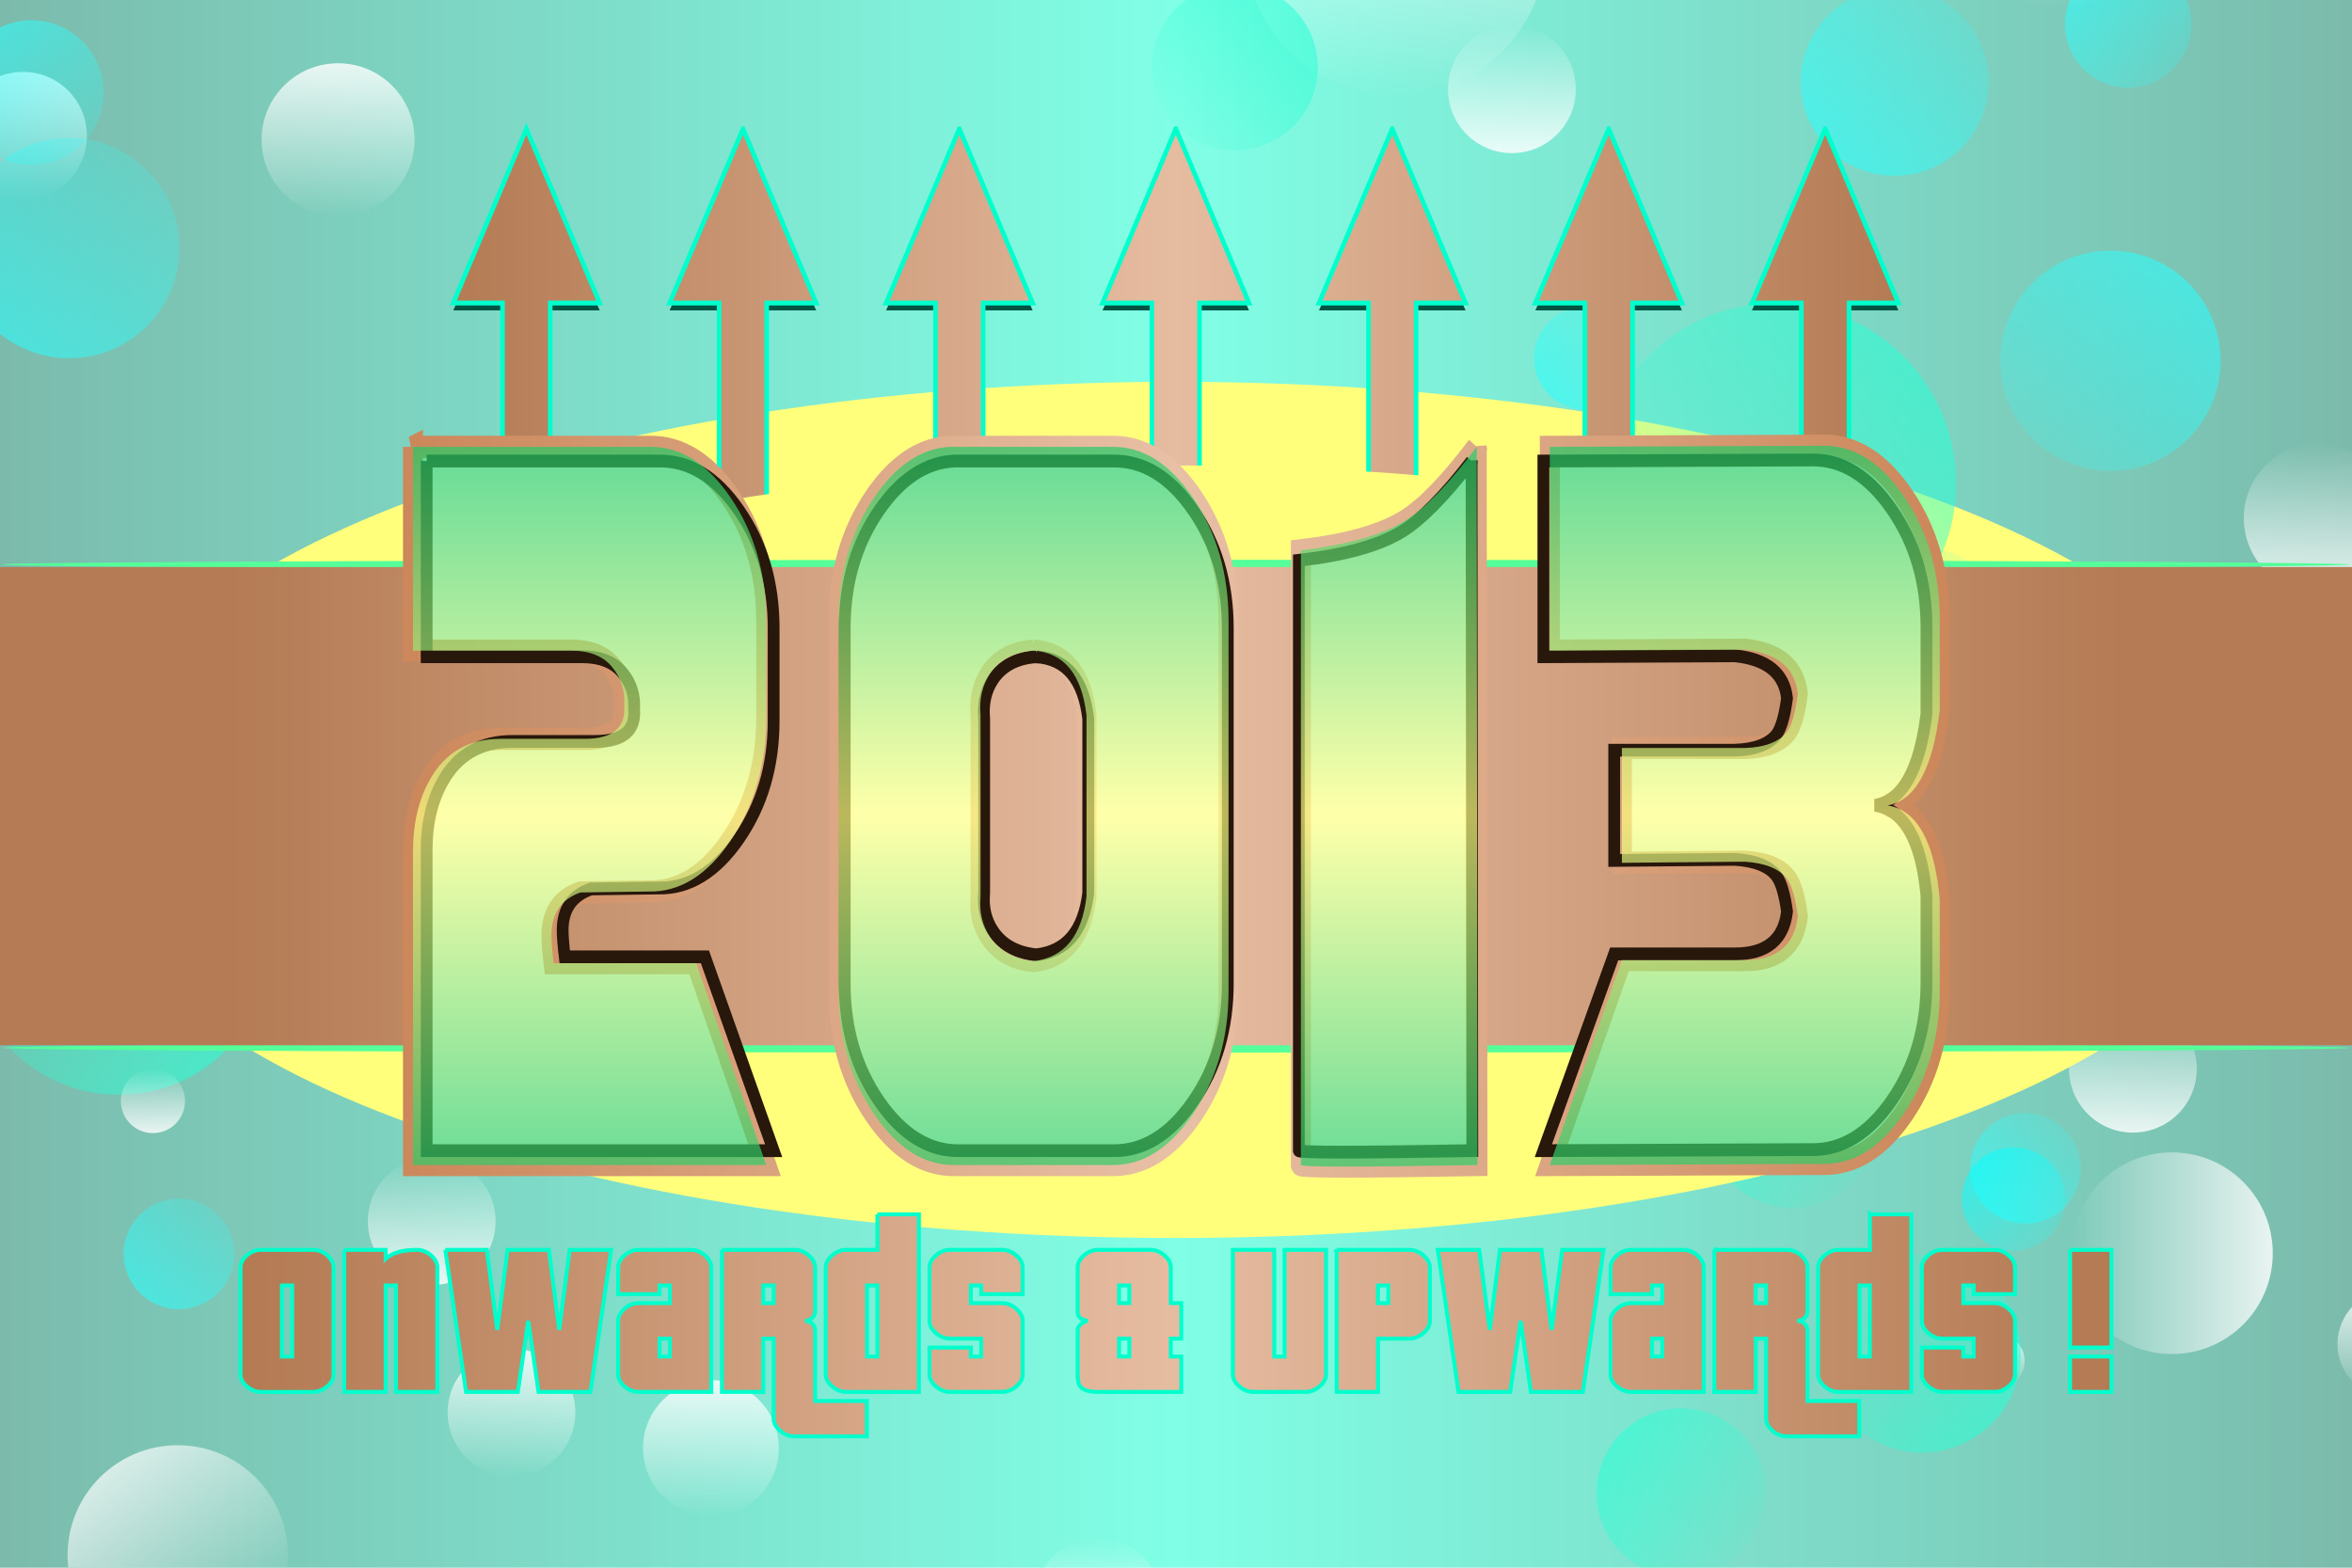
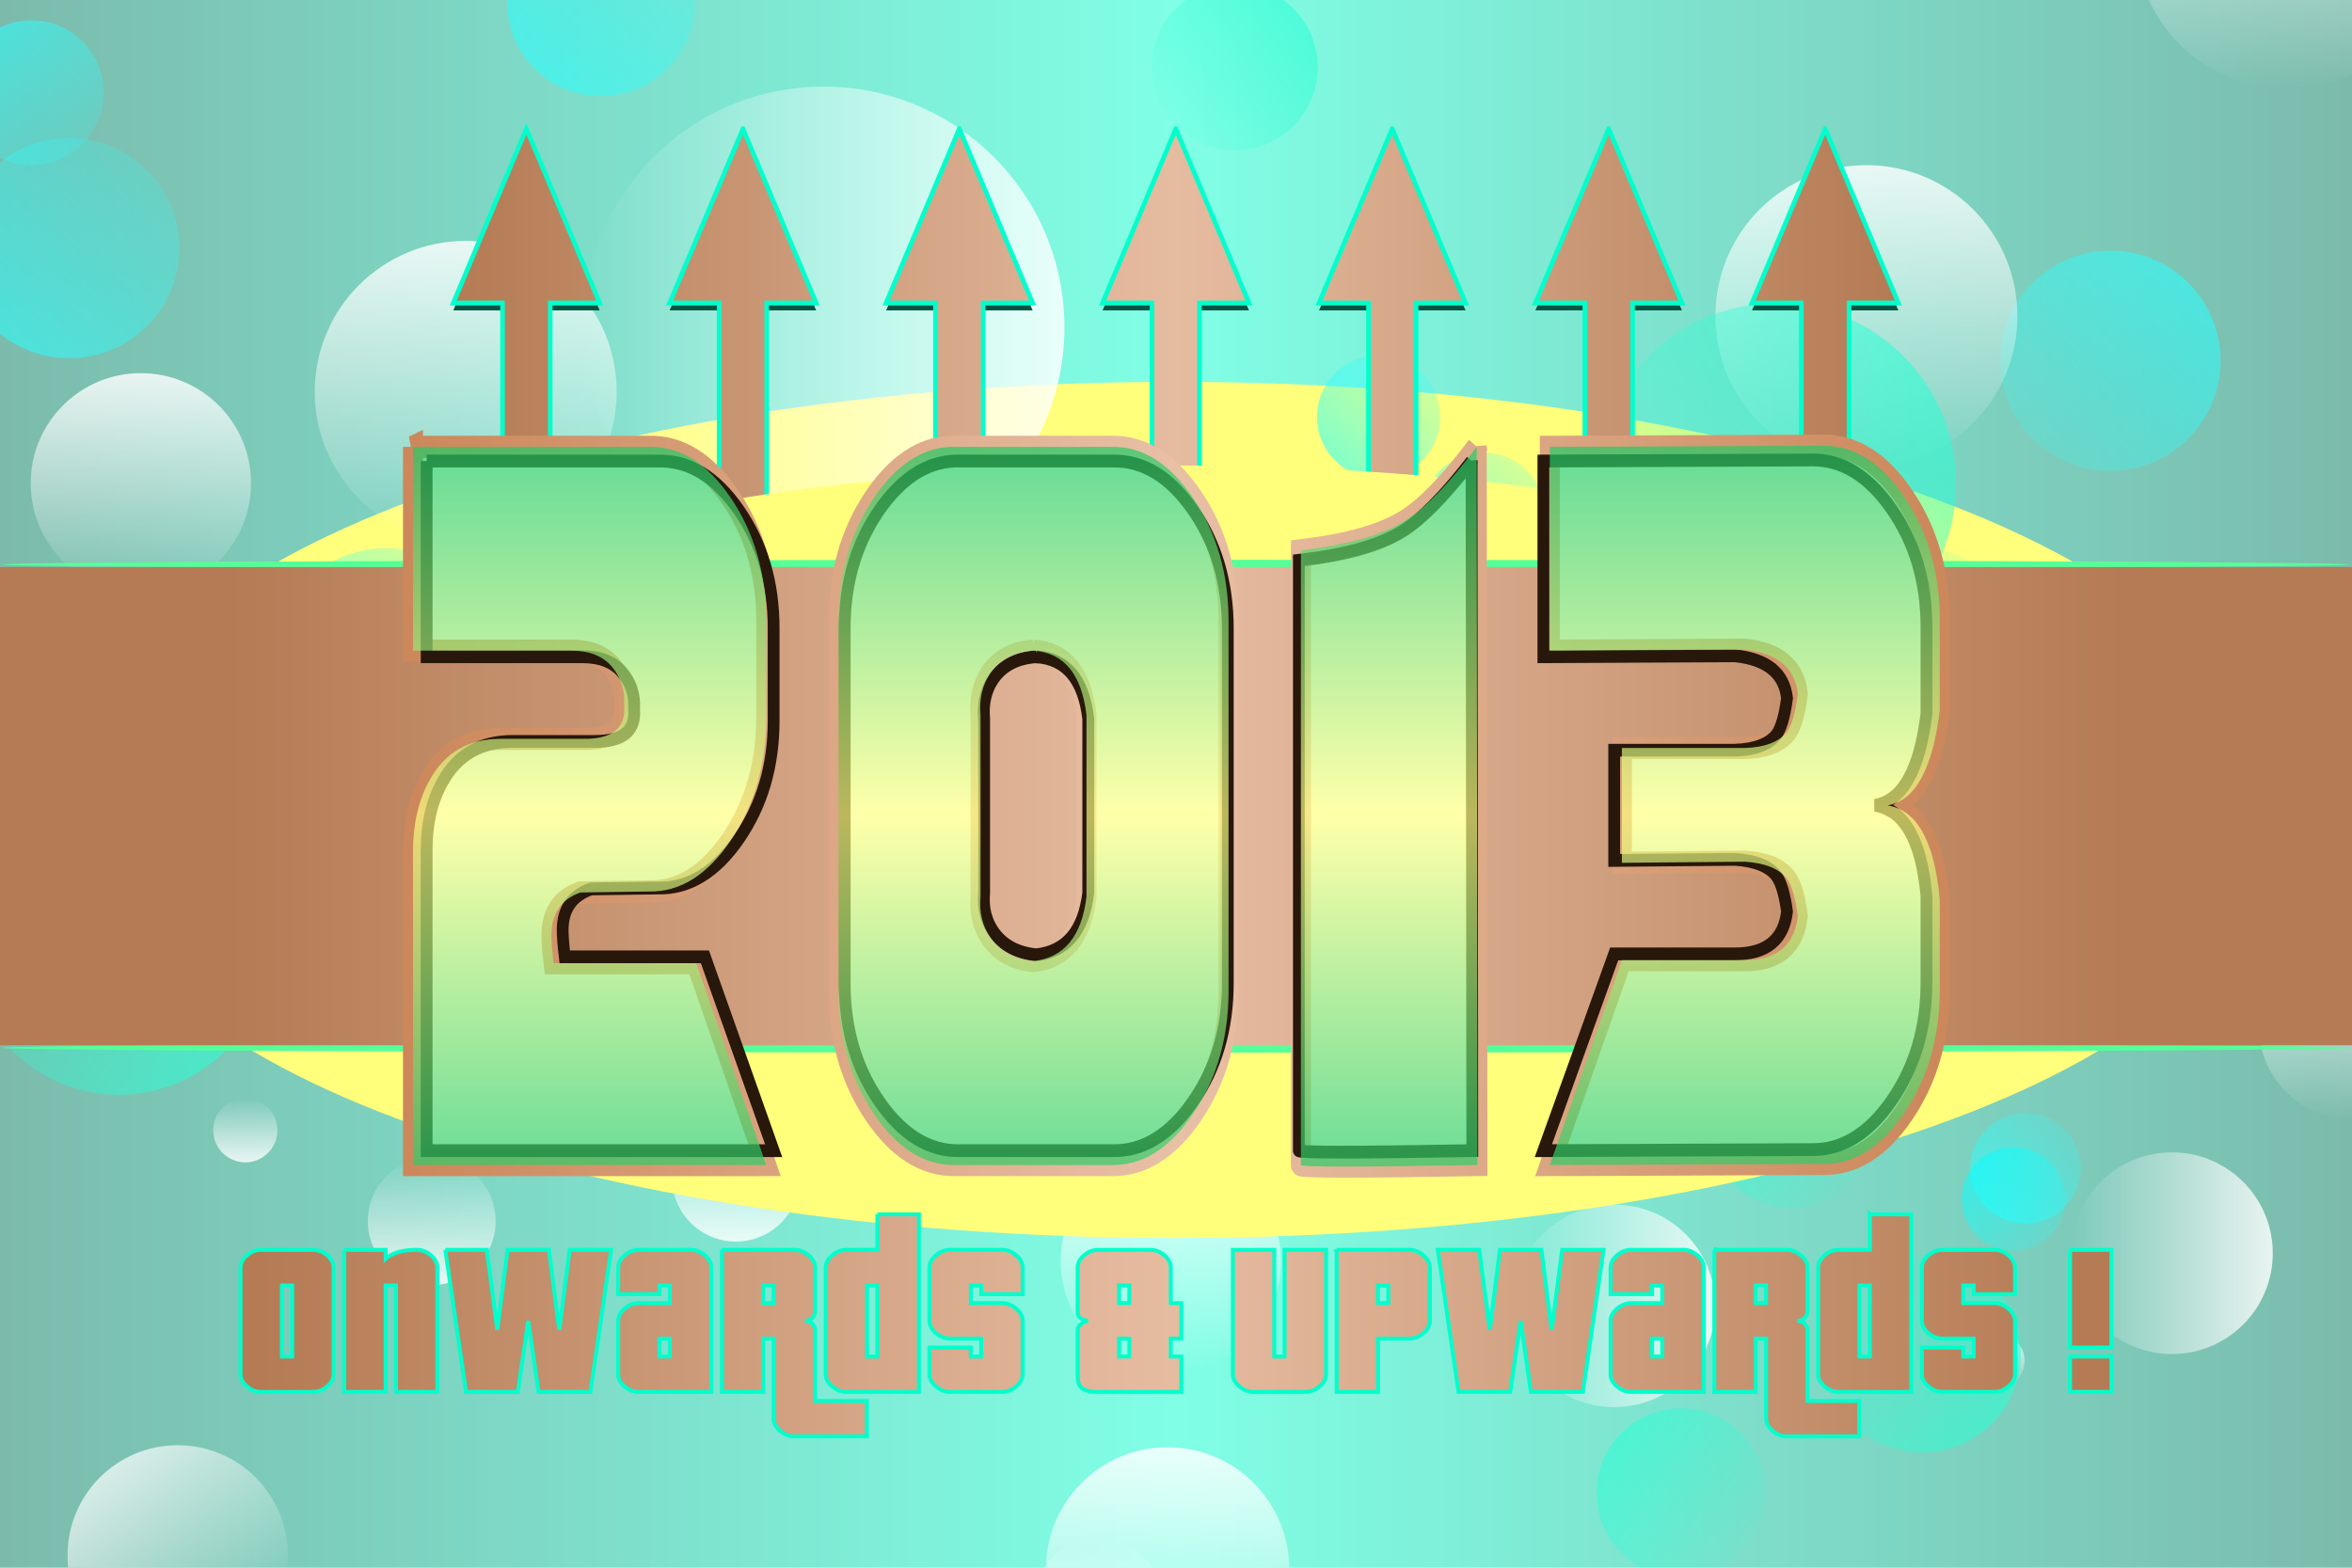
<svg xmlns="http://www.w3.org/2000/svg" xmlns:xlink="http://www.w3.org/1999/xlink" viewBox="0 0 600 400">
  <defs>
    <linearGradient id="c">
      <stop offset="0" stop-color="#fff" />
      <stop offset="1" stop-color="#fff" stop-opacity="0" />
    </linearGradient>
    <linearGradient id="H" y2="922.78" xlink:href="#f" gradientUnits="userSpaceOnUse" x2="547.11" gradientTransform="matrix(1.017 0 0 1.134 -38.449 431.37)" y1="922.78" x1="88.988" />
    <linearGradient id="e">
      <stop offset="0" stop-color="#2affd5" />
      <stop offset="1" stop-color="#2affd5" stop-opacity="0" />
    </linearGradient>
    <linearGradient id="b">
      <stop offset="0" stop-color="#7bafa2" />
      <stop offset=".5" stop-color="#80ffe6" />
      <stop offset="1" stop-color="#7bafa2" />
    </linearGradient>
    <linearGradient id="f">
      <stop offset="0" stop-color="#b47b54" />
      <stop offset=".5" stop-color="#e6bca1" />
      <stop offset="1" stop-color="#b47b54" />
    </linearGradient>
    <linearGradient id="g">
      <stop offset="0" stop-color="#a40" />
      <stop offset=".5" stop-color="#e8c0a6" />
      <stop offset="1" stop-color="#a40" />
    </linearGradient>
    <linearGradient id="F" y2="290.91" gradientUnits="userSpaceOnUse" x2="309.05" y1="127.33" x1="309.05">
      <stop offset="0" stop-color="#21cb67" />
      <stop offset=".5" stop-color="#ffff82" />
      <stop offset="1" stop-color="#21cb67" />
    </linearGradient>
    <linearGradient id="D" y2="207.08" xlink:href="#g" gradientUnits="userSpaceOnUse" x2="727.23" y1="207.08" x1="-116.14" />
    <linearGradient id="C" y2="852.36" xlink:href="#f" gradientUnits="userSpaceOnUse" x2="541.68" gradientTransform="translate(.808)" y1="852.36" x1="58.325" />
    <linearGradient id="a" y2="852.36" xlink:href="#b" gradientUnits="userSpaceOnUse" x2="628.11" gradientTransform="matrix(.521 0 0 .716 139.52 -417.56)" y1="852.36" x1="-28.108" />
    <linearGradient id="A" y2="718.33" xlink:href="#f" gradientUnits="userSpaceOnUse" x2="110.6" gradientTransform="translate(0 1.763)" y1="718.33" x1="488.82" />
    <linearGradient id="u" y2="25.986" gradientUnits="userSpaceOnUse" x2="-174.41" y1="66.091" x1="-121.24">
      <stop offset="0" stop-color="#fff" />
      <stop offset="1" stop-color="#fff" stop-opacity="0" />
    </linearGradient>
    <linearGradient id="t" y2="102.41" gradientUnits="userSpaceOnUse" x2="-100.24" y1="4.956" x1="-194.98">
      <stop offset="0" stop-color="#0ff" />
      <stop offset="1" stop-color="#2affff" stop-opacity="0" />
    </linearGradient>
    <linearGradient id="s" y2="84.81" xlink:href="#e" gradientUnits="userSpaceOnUse" x2="-126.36" y1="5.797" x1="-185.62" />
    <linearGradient id="q" y2="102.41" xlink:href="#d" gradientUnits="userSpaceOnUse" x2="-100.24" y1="4.956" x1="-194.98" />
    <linearGradient id="m" y2="48.267" xlink:href="#c" gradientUnits="userSpaceOnUse" x2="-116.48" y1="48.267" x1="-189.57" />
    <linearGradient id="i" y2="852.36" xlink:href="#b" gradientUnits="userSpaceOnUse" x2="651.74" y1="852.36" x1="-51.739" />
    <linearGradient id="d">
      <stop offset="0" stop-color="#2affff" />
      <stop offset="1" stop-color="#2affff" stop-opacity="0" />
    </linearGradient>
    <clipPath id="x" clipPathUnits="userSpaceOnUse">
      <path transform="rotate(90)" fill="#2b1100" d="M-70.084-676.57h1556.2v1037.5h-1556.2z" />
    </clipPath>
    <clipPath id="o" clipPathUnits="userSpaceOnUse">
      <path transform="scale(-1 1)" fill="#2b1100" d="M-634.27-406.11h852.65v568.43h-852.65z" />
    </clipPath>
    <clipPath id="l" clipPathUnits="userSpaceOnUse">
      <path transform="rotate(-90)" fill="#2b1100" d="M-2725.2-1977.3H427V124.2h-3152.2z" />
    </clipPath>
    <clipPath id="j" clipPathUnits="userSpaceOnUse">
      <path fill="#2b1100" d="M139.52 20.486H452.1v364.1H139.52z" />
    </clipPath>
    <clipPath id="h" clipPathUnits="userSpaceOnUse">
      <path fill="#2b1100" d="M0 652.36h600v400H0z" />
    </clipPath>
    <clipPath id="r" clipPathUnits="userSpaceOnUse">
      <path transform="scale(1 -1)" fill="#2b1100" d="M-2.284-1276.6h600v400h-600z" />
    </clipPath>
    <clipPath id="v" clipPathUnits="userSpaceOnUse">
      <path fill="#2b1100" d="M0 652.36h600v400H0z" />
    </clipPath>
    <clipPath id="w" clipPathUnits="userSpaceOnUse">
      <path transform="rotate(90)" fill="#2b1100" d="M-126.05-1102.5h2681.9v1788h-2681.9z" />
    </clipPath>
    <clipPath id="n" clipPathUnits="userSpaceOnUse">
      <path transform="rotate(-90)" fill="#2b1100" d="M-689.02-173.77h1345v896.64h-1345z" />
    </clipPath>
    <clipPath id="y" clipPathUnits="userSpaceOnUse">
      <path transform="rotate(90)" fill="#2b1100" d="M-231.38-1135.9h2681.9v1788h-2681.9z" />
    </clipPath>
    <clipPath id="B" clipPathUnits="userSpaceOnUse">
      <path fill="url(#a)" d="M139.52 49.808H452.1v286.57H139.52z" />
    </clipPath>
    <clipPath id="p" clipPathUnits="userSpaceOnUse">
      <path transform="rotate(90)" fill="#2b1100" d="M-1291.8-619.93H264.4v1037.5h-1556.2z" />
    </clipPath>
    <filter id="z">
      <feGaussianBlur stdDeviation="4.129" />
    </filter>
    <filter id="G" height="1.247" width="1.026" y="-.124" x="-.013">
      <feGaussianBlur stdDeviation="2.745" />
    </filter>
    <filter id="k" height="1.983" width="1.641" y="-.492" x="-.321">
      <feGaussianBlur stdDeviation="38.263" />
    </filter>
    <filter id="E">
      <feGaussianBlur stdDeviation="2.728" />
    </filter>
  </defs>
  <path clip-path="url(#h)" d="M0 652.36h600v400H0z" fill="url(#i)" transform="translate(0 -652.36)" />
  <path clip-path="url(#j)" transform="matrix(1.919 0 0 1.099 -267.82 -22.5)" d="M438.97 202.54c0 51.591-64.095 93.415-143.16 93.415s-143.16-41.823-143.16-93.415c0-51.591 64.095-93.415 143.16-93.415s143.16 41.823 143.16 93.415z" filter="url(#k)" fill="#ffff7c" />
  <path clip-path="url(#l)" transform="rotate(90 71.19 447.53) scale(.19)" d="M-116.48 48.267c0 20.183-16.361 36.544-36.544 36.544s-36.544-16.361-36.544-36.544 16.361-36.544 36.544-36.544 36.544 16.361 36.544 36.544z" opacity=".827" fill="url(#m)" />
  <path clip-path="url(#n)" transform="rotate(90 114.93 192.45) scale(.446)" d="M-116.48 48.267c0 20.183-16.361 36.544-36.544 36.544s-36.544-16.361-36.544-36.544 16.361-36.544 36.544-36.544 36.544 16.361 36.544 36.544z" opacity=".827" fill="url(#m)" />
  <path clip-path="url(#o)" transform="matrix(-.704 0 0 .704 446.33 285.78)" d="M-116.48 48.267c0 20.183-16.361 36.544-36.544 36.544s-36.544-16.361-36.544-36.544 16.361-36.544 36.544-36.544 36.544 16.361 36.544 36.544z" opacity=".827" fill="url(#m)" />
  <path clip-path="url(#p)" transform="rotate(-90 368.54 -129.52) scale(.386)" d="M-116.48 48.267c0 20.183-16.361 36.544-36.544 36.544s-36.544-16.361-36.544-36.544 16.361-36.544 36.544-36.544 36.544 16.361 36.544 36.544z" opacity=".692" fill="url(#q)" />
  <g clip-path="url(#r)" transform="matrix(1 0 0 -1 2.284 1276.54)">
    <path transform="matrix(0 1.054 -1.054 0 78.912 1197)" d="M-116.48 48.267c0 20.183-16.361 36.544-36.544 36.544s-36.544-16.361-36.544-36.544 16.361-36.544 36.544-36.544 36.544 16.361 36.544 36.544z" opacity=".692" fill="url(#s)" />
    <path transform="matrix(0 .769 -.769 0 235.55 1207.3)" d="M-116.48 48.267c0 20.183-16.361 36.544-36.544 36.544s-36.544-16.361-36.544-36.544 16.361-36.544 36.544-36.544 36.544 16.361 36.544 36.544z" opacity=".692" fill="url(#q)" />
    <path transform="rotate(90 -483.14 510.31) scale(.443)" d="M-116.48 48.267c0 20.183-16.361 36.544-36.544 36.544s-36.544-16.361-36.544-36.544 16.361-36.544 36.544-36.544 36.544 16.361 36.544 36.544z" opacity=".827" fill="url(#m)" />
    <path transform="matrix(0 1.258 -1.258 0 84.835 1167.4)" d="M-116.48 48.267c0 20.183-16.361 36.544-36.544 36.544s-36.544-16.361-36.544-36.544 16.361-36.544 36.544-36.544 36.544 16.361 36.544 36.544z" opacity=".692" fill="url(#s)" />
    <path transform="matrix(0 .918 -.918 0 632.58 1226)" d="M-116.48 48.267c0 20.183-16.361 36.544-36.544 36.544s-36.544-16.361-36.544-36.544 16.361-36.544 36.544-36.544 36.544 16.361 36.544 36.544z" opacity=".692" fill="url(#q)" />
    <path transform="matrix(0 .918 -.918 0 67.386 1021.2)" d="M-116.48 48.267c0 20.183-16.361 36.544-36.544 36.544s-36.544-16.361-36.544-36.544 16.361-36.544 36.544-36.544 36.544 16.361 36.544 36.544z" opacity=".692" fill="url(#q)" />
    <path transform="rotate(90 -257.87 779.23) scale(.692)" d="M-116.48 48.267c0 20.183-16.361 36.544-36.544 36.544s-36.544-16.361-36.544-36.544 16.361-36.544 36.544-36.544 36.544 16.361 36.544 36.544z" opacity=".692" fill="url(#s)" />
    <path transform="rotate(90 -451.91 581.29) scale(.446)" d="M-116.48 48.267c0 20.183-16.361 36.544-36.544 36.544s-36.544-16.361-36.544-36.544 16.361-36.544 36.544-36.544 36.544 16.361 36.544 36.544z" opacity=".827" fill="url(#m)" />
    <path transform="rotate(90 -296.21 672.88) scale(.446)" d="M-116.48 48.267c0 20.183-16.361 36.544-36.544 36.544s-36.544-16.361-36.544-36.544 16.361-36.544 36.544-36.544 36.544 16.361 36.544 36.544z" opacity=".827" fill="url(#m)" />
    <path transform="rotate(90 -318.35 617.72) scale(.446)" d="M-116.48 48.267c0 20.183-16.361 36.544-36.544 36.544s-36.544-16.361-36.544-36.544 16.361-36.544 36.544-36.544 36.544 16.361 36.544 36.544z" opacity=".827" fill="url(#m)" />
    <path transform="rotate(90 -340.99 762.91) scale(.611)" d="M-116.48 48.267c0 20.183-16.361 36.544-36.544 36.544s-36.544-16.361-36.544-36.544 16.361-36.544 36.544-36.544 36.544 16.361 36.544 36.544z" opacity=".827" fill="url(#m)" />
-     <path transform="rotate(90 -457.62 727.78) scale(.611)" d="M-116.48 48.267c0 20.183-16.361 36.544-36.544 36.544s-36.544-16.361-36.544-36.544 16.361-36.544 36.544-36.544 36.544 16.361 36.544 36.544z" opacity=".827" fill="url(#m)" />
    <path transform="matrix(-.707 0 0 .707 301.29 909.22)" d="M-116.48 48.267c0 20.183-16.361 36.544-36.544 36.544s-36.544-16.361-36.544-36.544 16.361-36.544 36.544-36.544 36.544 16.361 36.544 36.544z" opacity=".827" fill="url(#m)" />
    <path transform="matrix(-1.464 0 0 1.464 -33.867 959.59)" d="M-116.48 48.267c0 20.183-16.361 36.544-36.544 36.544s-36.544-16.361-36.544-36.544 16.361-36.544 36.544-36.544 36.544 16.361 36.544 36.544z" opacity=".692" fill="url(#q)" />
    <path transform="matrix(-.712 0 0 .712 170.67 1048.7)" d="M-116.48 48.267c0 20.183-16.361 36.544-36.544 36.544s-36.544-16.361-36.544-36.544 16.361-36.544 36.544-36.544 36.544 16.361 36.544 36.544z" opacity=".827" fill="url(#m)" />
    <path transform="matrix(0 .769 .769 0 515.28 1057.9)" d="M-116.48 48.267c0 20.183-16.361 36.544-36.544 36.544s-36.544-16.361-36.544-36.544 16.361-36.544 36.544-36.544 36.544 16.361 36.544 36.544z" opacity=".692" fill="url(#q)" />
    <path transform="matrix(0 .58 .58 0 141.88 1182.6)" d="M-116.48 48.267c0 20.183-16.361 36.544-36.544 36.544s-36.544-16.361-36.544-36.544 16.361-36.544 36.544-36.544 36.544 16.361 36.544 36.544z" opacity=".692" fill="url(#s)" />
    <path transform="matrix(0 .423 .423 0 390.4 1114.8)" d="M-116.48 48.267c0 20.183-16.361 36.544-36.544 36.544s-36.544-16.361-36.544-36.544 16.361-36.544 36.544-36.544 36.544 16.361 36.544 36.544z" opacity=".692" fill="url(#q)" />
    <path transform="matrix(0 .446 .446 0 163.91 1044.3)" d="M-116.48 48.267c0 20.183-16.361 36.544-36.544 36.544s-36.544-16.361-36.544-36.544 16.361-36.544 36.544-36.544 36.544 16.361 36.544 36.544z" opacity=".827" fill="url(#m)" />
    <path transform="matrix(0 .446 .446 0 520.3 1072.1)" d="M-116.48 48.267c0 20.183-16.361 36.544-36.544 36.544s-36.544-16.361-36.544-36.544 16.361-36.544 36.544-36.544 36.544 16.361 36.544 36.544z" opacity=".827" fill="url(#m)" />
    <path transform="matrix(0 -.769 .769 0 259.28 837.07)" d="M-116.48 48.267c0 20.183-16.361 36.544-36.544 36.544s-36.544-16.361-36.544-36.544 16.361-36.544 36.544-36.544 36.544 16.361 36.544 36.544z" opacity=".827" fill="url(#m)" />
    <path transform="matrix(0 -.446 .446 0 106.67 847.9)" d="M-116.48 48.267c0 20.183-16.361 36.544-36.544 36.544s-36.544-16.361-36.544-36.544 16.361-36.544 36.544-36.544 36.544 16.361 36.544 36.544z" opacity=".827" fill="url(#m)" />
    <path transform="matrix(0 -.656 .656 0 148.74 977.51)" d="M-116.48 48.267c0 20.183-16.361 36.544-36.544 36.544s-36.544-16.361-36.544-36.544 16.361-36.544 36.544-36.544 36.544 16.361 36.544 36.544z" opacity=".692" fill="url(#q)" />
    <path transform="rotate(-90 618.68 319.16) scale(.656)" d="M-116.48 48.267c0 20.183-16.361 36.544-36.544 36.544s-36.544-16.361-36.544-36.544 16.361-36.544 36.544-36.544 36.544 16.361 36.544 36.544z" opacity=".692" fill="url(#q)" />
    <path transform="matrix(0 -1.072 1.072 0 530.88 896.75)" d="M-116.48 48.267c0 20.183-16.361 36.544-36.544 36.544s-36.544-16.361-36.544-36.544 16.361-36.544 36.544-36.544 36.544 16.361 36.544 36.544z" opacity=".692" fill="url(#s)" />
    <path transform="matrix(0 -.782 .782 0 466.59 748.36)" d="M-116.48 48.267c0 20.183-16.361 36.544-36.544 36.544s-36.544-16.361-36.544-36.544 16.361-36.544 36.544-36.544 36.544 16.361 36.544 36.544z" opacity=".692" fill="url(#q)" />
    <path transform="matrix(0 -.494 .494 0 112.99 814)" d="M-116.48 48.267c0 20.183-16.361 36.544-36.544 36.544s-36.544-16.361-36.544-36.544 16.361-36.544 36.544-36.544 36.544 16.361 36.544 36.544z" opacity=".692" fill="url(#s)" />
    <path transform="rotate(-90 704.65 210.7) scale(.361)" d="M-116.48 48.267c0 20.183-16.361 36.544-36.544 36.544s-36.544-16.361-36.544-36.544 16.361-36.544 36.544-36.544 36.544 16.361 36.544 36.544z" opacity=".692" fill="url(#t)" />
    <path transform="rotate(-90 663.02 236.57) scale(.59)" d="M-116.48 48.267c0 20.183-16.361 36.544-36.544 36.544s-36.544-16.361-36.544-36.544 16.361-36.544 36.544-36.544 36.544 16.361 36.544 36.544z" opacity=".692" fill="url(#s)" />
    <path transform="matrix(0 -.38 .38 0 248.19 974.32)" d="M-116.48 48.267c0 20.183-16.361 36.544-36.544 36.544s-36.544-16.361-36.544-36.544 16.361-36.544 36.544-36.544 36.544 16.361 36.544 36.544z" opacity=".827" fill="url(#m)" />
    <path transform="rotate(-90 632.18 293.32) scale(.38)" d="M-116.48 48.267c0 20.183-16.361 36.544-36.544 36.544s-36.544-16.361-36.544-36.544 16.361-36.544 36.544-36.544 36.544 16.361 36.544 36.544z" opacity=".827" fill="url(#m)" />
    <path transform="matrix(0 -.656 .656 0 566.22 914.45)" d="M-116.48 48.267c0 20.183-16.361 36.544-36.544 36.544s-36.544-16.361-36.544-36.544 16.361-36.544 36.544-36.544 36.544 16.361 36.544 36.544z" opacity=".827" fill="url(#m)" />
    <path transform="rotate(-90 531.87 415.7) scale(.656)" d="M-116.48 48.267c0 20.183-16.361 36.544-36.544 36.544s-36.544-16.361-36.544-36.544 16.361-36.544 36.544-36.544 36.544 16.361 36.544 36.544z" opacity=".827" fill="url(#m)" />
    <path transform="matrix(0 -.38 .38 0 -14.902 1034)" d="M-116.48 48.267c0 20.183-16.361 36.544-36.544 36.544s-36.544-16.361-36.544-36.544 16.361-36.544 36.544-36.544 36.544 16.361 36.544 36.544z" opacity=".827" fill="url(#m)" />
    <path transform="rotate(-90 685.19 216.5) scale(1.072)" d="M-116.48 48.267c0 20.183-16.361 36.544-36.544 36.544s-36.544-16.361-36.544-36.544 16.361-36.544 36.544-36.544 36.544 16.361 36.544 36.544z" opacity=".692" fill="url(#s)" />
    <path transform="matrix(0 -.59 .59 0 398.1 805.35)" d="M-116.48 48.267c0 20.183-16.361 36.544-36.544 36.544s-36.544-16.361-36.544-36.544 16.361-36.544 36.544-36.544 36.544 16.361 36.544 36.544z" opacity=".692" fill="url(#s)" />
    <path transform="rotate(-90 732.51 142.95) scale(.38)" d="M-116.48 48.267c0 20.183-16.361 36.544-36.544 36.544s-36.544-16.361-36.544-36.544 16.361-36.544 36.544-36.544 36.544 16.361 36.544 36.544z" opacity=".827" fill="url(#m)" />
    <path transform="matrix(0 -.849 .849 0 254.59 746.32)" d="M-116.48 48.267c0 20.183-16.361 36.544-36.544 36.544s-36.544-16.361-36.544-36.544 16.361-36.544 36.544-36.544 36.544 16.361 36.544 36.544z" opacity=".827" fill="url(#m)" />
    <path transform="matrix(0 .769 -.769 0 80.169 997.36)" d="M-116.48 48.267c0 20.183-16.361 36.544-36.544 36.544s-36.544-16.361-36.544-36.544 16.361-36.544 36.544-36.544 36.544 16.361 36.544 36.544z" opacity=".692" fill="url(#u)" />
    <path transform="rotate(-90 495.37 339.17) scale(.474)" d="M-116.48 48.267c0 20.183-16.361 36.544-36.544 36.544s-36.544-16.361-36.544-36.544 16.361-36.544 36.544-36.544 36.544 16.361 36.544 36.544z" opacity=".827" fill="url(#m)" />
  </g>
  <g clip-path="url(#v)" transform="translate(0 -652.36)">
    <path transform="rotate(90 -143.3 718.79) scale(.769)" d="M-116.48 48.267c0 20.183-16.361 36.544-36.544 36.544s-36.544-16.361-36.544-36.544 16.361-36.544 36.544-36.544 36.544 16.361 36.544 36.544z" opacity=".692" fill="url(#q)" />
    <path transform="matrix(0 1.054 -1.054 0 527 894.31)" d="M-116.48 48.267c0 20.183-16.361 36.544-36.544 36.544s-36.544-16.361-36.544-36.544 16.361-36.544 36.544-36.544 36.544 16.361 36.544 36.544z" opacity=".827" fill="url(#m)" />
    <path transform="rotate(90 -196.28 603.19) scale(1.054)" d="M-116.48 48.267c0 20.183-16.361 36.544-36.544 36.544s-36.544-16.361-36.544-36.544 16.361-36.544 36.544-36.544 36.544 16.361 36.544 36.544z" opacity=".827" fill="url(#m)" />
    <path transform="rotate(90 -81.8 715.97) scale(1.054)" d="M-116.48 48.267c0 20.183-16.361 36.544-36.544 36.544s-36.544-16.361-36.544-36.544 16.361-36.544 36.544-36.544 36.544 16.361 36.544 36.544z" opacity=".827" fill="url(#m)" />
    <path transform="matrix(0 .443 -.443 0 141.53 865.8)" d="M-116.48 48.267c0 20.183-16.361 36.544-36.544 36.544s-36.544-16.361-36.544-36.544 16.361-36.544 36.544-36.544 36.544 16.361 36.544 36.544z" opacity=".827" fill="url(#m)" />
    <path transform="matrix(0 1.258 -1.258 0 84.835 836.43)" d="M-116.48 48.267c0 20.183-16.361 36.544-36.544 36.544s-36.544-16.361-36.544-36.544 16.361-36.544 36.544-36.544 36.544 16.361 36.544 36.544z" opacity=".692" fill="url(#s)" />
    <path transform="rotate(90 -398.33 596.24) scale(.918)" d="M-116.48 48.267c0 20.183-16.361 36.544-36.544 36.544s-36.544-16.361-36.544-36.544 16.361-36.544 36.544-36.544 36.544 16.361 36.544 36.544z" opacity=".692" fill="url(#q)" />
    <path transform="rotate(90 -227.24 740.99) scale(1.258)" d="M-116.48 48.267c0 20.183-16.361 36.544-36.544 36.544s-36.544-16.361-36.544-36.544 16.361-36.544 36.544-36.544 36.544 16.361 36.544 36.544z" opacity=".692" fill="url(#s)" />
    <path transform="rotate(90 -168.99 664.83) scale(1.258)" d="M-116.48 48.267c0 20.183-16.361 36.544-36.544 36.544s-36.544-16.361-36.544-36.544 16.361-36.544 36.544-36.544 36.544 16.361 36.544 36.544z" opacity=".692" fill="url(#s)" />
    <path transform="rotate(90 -207.67 550.63) scale(.58)" d="M-116.48 48.267c0 20.183-16.361 36.544-36.544 36.544s-36.544-16.361-36.544-36.544 16.361-36.544 36.544-36.544 36.544 16.361 36.544 36.544z" opacity=".692" fill="url(#s)" />
    <path transform="matrix(0 .423 -.423 0 352.98 899.89)" d="M-116.48 48.267c0 20.183-16.361 36.544-36.544 36.544s-36.544-16.361-36.544-36.544 16.361-36.544 36.544-36.544 36.544 16.361 36.544 36.544z" opacity=".692" fill="url(#q)" />
    <path transform="matrix(0 .423 -.423 0 325.8 862.59)" d="M-116.48 48.267c0 20.183-16.361 36.544-36.544 36.544s-36.544-16.361-36.544-36.544 16.361-36.544 36.544-36.544 36.544 16.361 36.544 36.544z" opacity=".692" fill="url(#q)" />
    <path transform="matrix(0 .692 -.692 0 278.33 757.1)" d="M-116.48 48.267c0 20.183-16.361 36.544-36.544 36.544s-36.544-16.361-36.544-36.544 16.361-36.544 36.544-36.544 36.544 16.361 36.544 36.544z" opacity=".692" fill="url(#s)" />
    <path transform="rotate(90 -148.43 534.18) scale(.446)" d="M-116.48 48.267c0 20.183-16.361 36.544-36.544 36.544s-36.544-16.361-36.544-36.544 16.361-36.544 36.544-36.544 36.544 16.361 36.544 36.544z" opacity=".827" fill="url(#m)" />
    <path transform="matrix(0 .446 -.446 0 27.392 755.25)" d="M-116.48 48.267c0 20.183-16.361 36.544-36.544 36.544s-36.544-16.361-36.544-36.544 16.361-36.544 36.544-36.544 36.544 16.361 36.544 36.544z" opacity=".827" fill="url(#m)" />
    <path transform="matrix(-1.681 0 0 1.681 -47.12 654.76)" d="M-116.48 48.267c0 20.183-16.361 36.544-36.544 36.544s-36.544-16.361-36.544-36.544 16.361-36.544 36.544-36.544 36.544 16.361 36.544 36.544z" opacity=".827" fill="url(#m)" />
    <path transform="matrix(-1.103 0 0 1.103 239.67 782.83)" d="M-116.48 48.267c0 20.183-16.361 36.544-36.544 36.544s-36.544-16.361-36.544-36.544 16.361-36.544 36.544-36.544 36.544 16.361 36.544 36.544z" opacity=".692" fill="url(#s)" />
    <path transform="matrix(0 .769 .769 0 488.35 743.79)" d="M-116.48 48.267c0 20.183-16.361 36.544-36.544 36.544s-36.544-16.361-36.544-36.544 16.361-36.544 36.544-36.544 36.544 16.361 36.544 36.544z" opacity=".827" fill="url(#m)" />
    <path transform="matrix(0 1.258 1.258 0 31.436 824.52)" d="M-116.48 48.267c0 20.183-16.361 36.544-36.544 36.544s-36.544-16.361-36.544-36.544 16.361-36.544 36.544-36.544 36.544 16.361 36.544 36.544z" opacity=".692" fill="url(#s)" />
    <path transform="matrix(0 .505 .505 0 -16.361 753.27)" d="M-116.48 48.267c0 20.183-16.361 36.544-36.544 36.544s-36.544-16.361-36.544-36.544 16.361-36.544 36.544-36.544 36.544 16.361 36.544 36.544z" opacity=".692" fill="url(#q)" />
    <path transform="matrix(0 .446 .446 0 290.97 682.61)" d="M-116.48 48.267c0 20.183-16.361 36.544-36.544 36.544s-36.544-16.361-36.544-36.544 16.361-36.544 36.544-36.544 36.544 16.361 36.544 36.544z" opacity=".827" fill="url(#m)" />
    <path transform="rotate(-90 561.985 5.375) scale(.769)" d="M-116.48 48.267c0 20.183-16.361 36.544-36.544 36.544s-36.544-16.361-36.544-36.544 16.361-36.544 36.544-36.544 36.544 16.361 36.544 36.544z" opacity=".692" fill="url(#q)" />
    <path transform="rotate(-90 289.262 308.718) scale(.769)" d="M-116.48 48.267c0 20.183-16.361 36.544-36.544 36.544s-36.544-16.361-36.544-36.544 16.361-36.544 36.544-36.544 36.544 16.361 36.544 36.544z" opacity=".692" fill="url(#q)" />
    <path transform="matrix(0 -.505 .505 0 76.911 539.24)" d="M-116.48 48.267c0 20.183-16.361 36.544-36.544 36.544s-36.544-16.361-36.544-36.544 16.361-36.544 36.544-36.544 36.544 16.361 36.544 36.544z" opacity=".692" fill="url(#q)" />
    <path transform="rotate(-90 485.52 121.36) scale(.446)" d="M-116.48 48.267c0 20.183-16.361 36.544-36.544 36.544s-36.544-16.361-36.544-36.544 16.361-36.544 36.544-36.544 36.544 16.361 36.544 36.544z" opacity=".827" fill="url(#m)" />
    <path transform="rotate(-90 648.725 82.505) scale(.656)" d="M-116.48 48.267c0 20.183-16.361 36.544-36.544 36.544s-36.544-16.361-36.544-36.544 16.361-36.544 36.544-36.544 36.544 16.361 36.544 36.544z" opacity=".692" fill="url(#q)" />
    <path transform="rotate(-90 476.92 286.87) scale(.521)" d="M-116.48 48.267c0 20.183-16.361 36.544-36.544 36.544s-36.544-16.361-36.544-36.544 16.361-36.544 36.544-36.544 36.544 16.361 36.544 36.544z" opacity=".827" fill="url(#m)" />
    <path transform="rotate(-90 479.705 41.975) scale(.656)" d="M-116.48 48.267c0 20.183-16.361 36.544-36.544 36.544s-36.544-16.361-36.544-36.544 16.361-36.544 36.544-36.544 36.544 16.361 36.544 36.544z" opacity=".827" fill="url(#m)" />
    <path transform="rotate(-90 322.57 199.11) scale(.656)" d="M-116.48 48.267c0 20.183-16.361 36.544-36.544 36.544s-36.544-16.361-36.544-36.544 16.361-36.544 36.544-36.544 36.544 16.361 36.544 36.544z" opacity=".692" fill="url(#q)" />
-     <path transform="rotate(-90 512.265 60.585) scale(.656)" d="M-116.48 48.267c0 20.183-16.361 36.544-36.544 36.544s-36.544-16.361-36.544-36.544 16.361-36.544 36.544-36.544 36.544 16.361 36.544 36.544z" opacity=".692" fill="url(#q)" />
    <path transform="rotate(-90 601.62 133.29) scale(.494)" d="M-116.48 48.267c0 20.183-16.361 36.544-36.544 36.544s-36.544-16.361-36.544-36.544 16.361-36.544 36.544-36.544 36.544 16.361 36.544 36.544z" opacity=".692" fill="url(#s)" />
    <path transform="matrix(0 -.43 .43 0 330.93 692.94)" d="M-116.48 48.267c0 20.183-16.361 36.544-36.544 36.544s-36.544-16.361-36.544-36.544 16.361-36.544 36.544-36.544 36.544 16.361 36.544 36.544z" opacity=".692" fill="url(#q)" />
    <path transform="rotate(-90 374.824 389.726) scale(.38)" d="M-116.48 48.267c0 20.183-16.361 36.544-36.544 36.544s-36.544-16.361-36.544-36.544 16.361-36.544 36.544-36.544 36.544 16.361 36.544 36.544z" opacity=".827" fill="url(#m)" />
    <path transform="rotate(-90 635.56 69.27) scale(.521)" d="M-116.48 48.267c0 20.183-16.361 36.544-36.544 36.544s-36.544-16.361-36.544-36.544 16.361-36.544 36.544-36.544 36.544 16.361 36.544 36.544z" opacity=".827" fill="url(#m)" />
    <path transform="rotate(-90 428.61 64.79) scale(.898)" d="M-116.48 48.267c0 20.183-16.361 36.544-36.544 36.544s-36.544-16.361-36.544-36.544 16.361-36.544 36.544-36.544 36.544 16.361 36.544 36.544z" opacity=".692" fill="url(#s)" />
-     <path transform="matrix(0 -.361 .361 0 387.09 688.5)" d="M-116.48 48.267c0 20.183-16.361 36.544-36.544 36.544s-36.544-16.361-36.544-36.544 16.361-36.544 36.544-36.544 36.544 16.361 36.544 36.544z" opacity=".692" fill="url(#q)" />
+     <path transform="matrix(0 -.361 .361 0 387.09 688.5)" d="M-116.48 48.267c0 20.183-16.361 36.544-36.544 36.544s-36.544-16.361-36.544-36.544 16.361-36.544 36.544-36.544 36.544 16.361 36.544 36.544" opacity=".692" fill="url(#q)" />
    <path transform="matrix(0 -.43 .43 0 357.68 717.77)" d="M-116.48 48.267c0 20.183-16.361 36.544-36.544 36.544s-36.544-16.361-36.544-36.544 16.361-36.544 36.544-36.544 36.544 16.361 36.544 36.544z" opacity=".692" fill="url(#q)" />
    <path transform="matrix(0 .769 .769 0 -1.184 893.35)" d="M-116.48 48.267c0 20.183-16.361 36.544-36.544 36.544s-36.544-16.361-36.544-36.544 16.361-36.544 36.544-36.544 36.544 16.361 36.544 36.544z" opacity=".827" fill="url(#m)" />
    <path transform="matrix(0 .769 .769 0 40.488 965.84)" d="M-116.48 48.267c0 20.183-16.361 36.544-36.544 36.544s-36.544-16.361-36.544-36.544 16.361-36.544 36.544-36.544 36.544 16.361 36.544 36.544z" opacity=".692" fill="url(#q)" />
    <path transform="matrix(0 -.769 .769 0 61.292 702.64)" d="M-116.48 48.267c0 20.183-16.361 36.544-36.544 36.544s-36.544-16.361-36.544-36.544 16.361-36.544 36.544-36.544 36.544 16.361 36.544 36.544z" opacity=".692" fill="url(#q)" />
    <path transform="matrix(0 .534 -.534 0 112.02 769.73)" d="M-116.48 48.267c0 20.183-16.361 36.544-36.544 36.544s-36.544-16.361-36.544-36.544 16.361-36.544 36.544-36.544 36.544 16.361 36.544 36.544z" opacity=".827" fill="url(#m)" />
    <path transform="matrix(0 .441 .441 0 521.63 726.11)" d="M-116.48 48.267c0 20.183-16.361 36.544-36.544 36.544s-36.544-16.361-36.544-36.544 16.361-36.544 36.544-36.544 36.544 16.361 36.544 36.544z" opacity=".692" fill="url(#q)" />
    <path transform="matrix(0 1.054 -1.054 0 169.68 913.63)" d="M-116.48 48.267c0 20.183-16.361 36.544-36.544 36.544s-36.544-16.361-36.544-36.544 16.361-36.544 36.544-36.544 36.544 16.361 36.544 36.544z" opacity=".827" fill="url(#m)" />
    <path transform="matrix(0 -.656 .656 0 121.68 552.51)" d="M-116.48 48.267c0 20.183-16.361 36.544-36.544 36.544s-36.544-16.361-36.544-36.544 16.361-36.544 36.544-36.544 36.544 16.361 36.544 36.544z" opacity=".692" fill="url(#q)" />
  </g>
  <path clip-path="url(#w)" transform="matrix(0 -.224 .224 0 28.2 246.65)" d="M-116.48 48.267c0 20.183-16.361 36.544-36.544 36.544s-36.544-16.361-36.544-36.544 16.361-36.544 36.544-36.544 36.544 16.361 36.544 36.544z" opacity=".827" fill="url(#m)" />
  <path clip-path="url(#x)" transform="matrix(0 -.386 .386 0 27.022 260.86)" d="M-116.48 48.267c0 20.183-16.361 36.544-36.544 36.544s-36.544-16.361-36.544-36.544 16.361-36.544 36.544-36.544 36.544 16.361 36.544 36.544z" opacity=".692" fill="url(#q)" />
  <path clip-path="url(#y)" transform="matrix(0 -.224 .224 0 51.764 254.11)" d="M-116.48 48.267c0 20.183-16.361 36.544-36.544 36.544s-36.544-16.361-36.544-36.544 16.361-36.544 36.544-36.544 36.544 16.361 36.544 36.544z" opacity=".827" fill="url(#m)" />
  <g>
    <path transform="matrix(.972 0 0 .976 8.357 -633.705)" d="M129.55 687.03l-19.18 43.406h12.919v122.56h12.522v-122.56h12.985L129.55 687.03zm56.845 0l-19.246 43.406h12.985v122.56h12.489v-122.56h12.985l-19.213-43.406zm56.778 0l-19.213 43.406h12.952v122.56h12.522v-122.56h12.985l-19.246-43.406zm56.811 0l-19.213 43.406h12.952v122.56h12.489v-122.56h12.985l-19.213-43.406zm56.811 0l-19.213 43.406h12.985v122.56h12.489v-122.56h12.985l-19.246-43.406zm56.812 0l-19.246 43.406h12.985v122.56h12.522v-122.56h12.952l-19.213-43.406zm56.811 0l-19.213 43.406h12.952v122.56h12.522v-122.56h12.952l-19.213-43.406z" filter="url(#z)" fill="#054" />
    <path d="M129.55 683.14l-19.18 43.406h12.919v122.56h12.522v-122.56h12.985L129.55 683.14zm56.845 0l-19.246 43.406h12.985v122.56h12.489v-122.56h12.985l-19.213-43.406zm56.778 0l-19.213 43.406h12.952v122.56h12.522v-122.56h12.985l-19.246-43.406zm56.811 0l-19.213 43.406h12.952v122.56h12.489v-122.56h12.985l-19.213-43.406zm56.811 0l-19.213 43.406h12.985v122.56h12.489v-122.56h12.985l-19.246-43.406zm56.812 0l-19.246 43.406h12.985v122.56h12.522v-122.56h12.952l-19.213-43.406zm56.811 0l-19.213 43.406h12.952v122.56h12.522v-122.56h12.952l-19.213-43.406z" stroke="#0fc" stroke-width="1.203" fill="url(#A)" transform="matrix(.972 0 0 1.024 8.357 -666.67)" />
    <path clip-path="url(#B)" transform="matrix(1.919 0 0 1.055 -267.817 3.64)" d="M438.97 202.54c0 51.591-64.095 93.415-143.16 93.415s-143.16-41.823-143.16-93.415c0-51.591 64.095-93.415 143.16-93.415s143.16 41.823 143.16 93.415z" filter="url(#k)" fill="#ffff7c" />
    <path d="M300.002 142.83c-165.41 0-299.5.55-299.5 1.219s134.09 1.187 299.5 1.187 299.5-.518 299.5-1.187-134.09-1.219-299.5-1.219zm-60.375 123.34c-136.48.113-239.13.602-239.13 1.187 0 .67 134.09 1.22 299.5 1.22s299.5-.55 299.5-1.22c0-.668-134.09-1.187-299.5-1.187-20.676 0-40.878-.016-60.375 0z" fill="#5f9" />
    <path d="M.808 791.34h600v122.03h-600z" fill="url(#C)" transform="translate(-.808 -646.66)" />
    <g fill="#fff">
      <path d="M464.769 113.749l-69.532.283v52.006l49.742-.248c8.288.872 12.79 4.629 13.511 11.25-.6 4.682-1.51 7.919-2.708 9.659-2.042 2.617-5.638 4.004-10.803 4.174h-31.356v29.293l31.356-.283c5.286.347 8.882 1.841 10.803 4.458 1.202 1.74 2.107 4.88 2.708 9.41-.843 7.495-5.344 11.25-13.51 11.25h-31.356l-18.387 52.29 69.532-.283c7.928.175 14.898-4.166 20.904-13.054 6.005-8.888 9.017-19.354 9.018-31.38v-22.996c-1.324-14.812-5.755-22.833-13.32-24.057 7.086-1.218 11.517-9.316 13.32-24.305v-23.031c0-12.026-3.013-22.458-9.018-31.346-6.006-8.888-12.976-13.265-20.904-13.09zm-359.445.283v52.006h40.342c4.684 0 8.17 1.385 10.452 4.175 2.281 2.79 3.297 6.034 3.059 9.693.48 5.755-2.863 8.633-10.07 8.632h-21.445c-8.288 0-14.354 3.577-18.196 10.72-2.763 5.053-4.142 11.035-4.142 18.007v80.026h90.084l-17.844-51.51h-36.391c-.36-3.138-.542-5.507-.542-7.076 0-5.58 2.47-9.228 7.393-10.967l17.462-.248c7.925.175 14.898-4.2 20.904-13.09s9.018-19.354 9.018-31.38v-24.553c0-12.025-3.012-22.492-9.018-31.38-6.006-8.888-12.979-13.23-20.904-13.055h-60.162zm136.956 0c-7.317.366-13.807 4.722-19.437 13.054-6.006 8.888-8.986 19.354-8.986 31.38v94.354c0 12.027 2.98 22.49 8.986 31.38 6.006 8.891 12.979 13.266 20.904 13.09h39.64c7.929.176 14.898-4.2 20.904-13.09s9.018-19.353 9.018-31.38v-94.353c0-12.026-3.012-22.493-9.018-31.381-6.006-8.888-12.975-13.23-20.903-13.054h-39.641c-.496-.012-.978-.025-1.466 0zm134.315 0c-7.085 9.409-13.152 15.683-18.195 18.82-5.887 3.66-14.75 6.178-26.64 7.572v156.863c0 .522 14.999.522 45.026 0l-.191-183.264zm-113.023 52.006c7.807.527 12.308 6.03 13.51 16.486v46.274c-1.202 10.106-5.703 15.58-13.51 16.45-4.927-.52-8.593-2.53-10.994-6.013-2.041-2.968-2.876-6.432-2.517-10.437v-46.275c-.36-4.01.405-7.509 2.326-10.472 2.405-3.659 6.141-5.662 11.185-6.014z" opacity=".279" />
      <path d="M467.12 125.84l-68.188.25v45.938l48.781-.219c8.127.77 12.542 4.089 13.25 9.938-.59 4.135-1.48 6.994-2.656 8.531-2.003 2.312-5.53 3.537-10.594 3.687h-30.75v25.875l30.75-.25c5.183.306 8.71 1.626 10.594 3.938 1.179 1.536 2.066 4.31 2.656 8.312-.827 6.62-5.241 9.938-13.25 9.938h-30.75l-18.031 46.188 68.188-.25c7.775.155 14.61-3.68 20.5-11.531 5.89-7.85 8.844-17.096 8.844-27.719v-20.312c-1.298-13.084-5.643-20.169-13.062-21.25 6.948-1.076 11.294-8.23 13.062-21.469v-20.344c0-10.622-2.954-19.837-8.844-27.688-5.89-7.85-12.725-11.717-20.5-11.562zm-352.5.25v45.938h39.562c4.594 0 8.012 1.223 10.25 3.688 2.238 2.464 3.234 5.33 3 8.562.47 5.084-2.808 7.625-9.875 7.625h-21.031c-8.128 0-14.077 3.16-17.844 9.469-2.71 4.463-4.062 9.747-4.062 15.906v70.688h88.344l-17.5-45.5h-35.688c-.353-2.772-.532-4.864-.532-6.25 0-4.929 2.423-8.151 7.25-9.688l17.125-.218c7.772.154 14.61-3.71 20.5-11.562 5.89-7.853 8.844-17.096 8.844-27.72v-21.687c0-10.622-2.954-19.868-8.844-27.72-5.89-7.85-12.728-11.685-20.5-11.53h-59zm134.31 0c-7.176.324-13.541 4.171-19.062 11.531-5.89 7.85-8.813 17.096-8.813 27.719v83.344c0 10.623 2.923 19.866 8.813 27.719 5.89 7.853 12.728 11.717 20.5 11.562h38.875c7.775.155 14.61-3.71 20.5-11.562 5.89-7.853 8.844-17.096 8.844-27.719V165.34c0-10.622-2.954-19.868-8.844-27.719-5.89-7.85-12.725-11.686-20.5-11.531h-38.875c-.486-.01-.96-.022-1.438 0zm131.72 0c-6.949 8.311-12.898 13.853-17.844 16.625-5.773 3.232-14.464 5.457-26.125 6.688v138.56c0 .46 14.709.46 44.156 0l-.188-161.88zm-110.84 45.938c7.657.465 12.071 5.326 13.25 14.562v40.875c-1.18 8.927-5.593 13.761-13.25 14.531-4.831-.46-8.427-2.235-10.781-5.312-2.002-2.622-2.821-5.681-2.469-9.22V186.59c-.352-3.543.398-6.633 2.281-9.25 2.358-3.232 6.023-5.002 10.97-5.313z" transform="matrix(1.02 0 0 1.132 -11.554 -28.715)" stroke="url(#D)" stroke-width="5" />
    </g>
    <path d="M467.12 125.84l-68.188.25v45.938l48.781-.219c8.127.77 12.542 4.089 13.25 9.938-.59 4.135-1.48 6.994-2.656 8.531-2.003 2.312-5.53 3.537-10.594 3.687h-30.75v25.875l30.75-.25c5.183.306 8.71 1.626 10.594 3.938 1.179 1.536 2.066 4.31 2.656 8.312-.827 6.62-5.241 9.938-13.25 9.938h-30.75l-18.031 46.188 68.188-.25c7.775.155 14.61-3.68 20.5-11.531 5.89-7.85 8.844-17.096 8.844-27.719v-20.312c-1.298-13.084-5.643-20.169-13.062-21.25 6.948-1.076 11.294-8.23 13.062-21.469v-20.344c0-10.622-2.954-19.837-8.844-27.688-5.89-7.85-12.725-11.717-20.5-11.562zm-352.5.25v45.938h39.562c4.594 0 8.012 1.223 10.25 3.688 2.238 2.464 3.234 5.33 3 8.562.47 5.084-2.808 7.625-9.875 7.625h-21.031c-8.128 0-14.077 3.16-17.844 9.469-2.71 4.463-4.062 9.747-4.062 15.906v70.688h88.344l-17.5-45.5h-35.688c-.353-2.772-.532-4.864-.532-6.25 0-4.929 2.423-8.151 7.25-9.688l17.125-.218c7.772.154 14.61-3.71 20.5-11.562 5.89-7.853 8.844-17.096 8.844-27.72v-21.687c0-10.622-2.954-19.868-8.844-27.72-5.89-7.85-12.728-11.685-20.5-11.53h-59zm134.31 0c-7.176.324-13.541 4.171-19.062 11.531-5.89 7.85-8.813 17.096-8.813 27.719v83.344c0 10.623 2.923 19.866 8.813 27.719 5.89 7.853 12.728 11.717 20.5 11.562h38.875c7.775.155 14.61-3.71 20.5-11.562 5.89-7.853 8.844-17.096 8.844-27.719V165.34c0-10.622-2.954-19.868-8.844-27.719-5.89-7.85-12.725-11.686-20.5-11.531h-38.875c-.486-.01-.96-.022-1.438 0zm131.72 0c-6.949 8.311-12.898 13.853-17.844 16.625-5.773 3.232-14.464 5.457-26.125 6.688v138.56c0 .46 14.709.46 44.156 0l-.188-161.88zm-110.84 45.938c7.657.465 12.071 5.326 13.25 14.562v40.875c-1.18 8.927-5.593 13.761-13.25 14.531-4.831-.46-8.427-2.235-10.781-5.312-2.002-2.622-2.821-5.681-2.469-9.22V186.59c-.352-3.543.398-6.633 2.281-9.25 2.358-3.232 6.023-5.002 10.97-5.313z" transform="matrix(1.002 0 0 1.087 -6.01 -19.424)" filter="url(#E)" stroke="#28170b" stroke-width="3" fill="none" />
    <path d="M467.12 125.84l-68.188.25v45.938l48.781-.219c8.127.77 12.542 4.089 13.25 9.938-.59 4.135-1.48 6.994-2.656 8.531-2.003 2.312-5.53 3.537-10.594 3.687h-30.75v25.875l30.75-.25c5.183.306 8.71 1.626 10.594 3.938 1.179 1.536 2.066 4.31 2.656 8.312-.827 6.62-5.241 9.938-13.25 9.938h-30.75l-18.031 46.188 68.188-.25c7.775.155 14.61-3.68 20.5-11.531 5.89-7.85 8.844-17.096 8.844-27.719v-20.312c-1.298-13.084-5.643-20.169-13.062-21.25 6.948-1.076 11.294-8.23 13.062-21.469v-20.344c0-10.622-2.954-19.837-8.844-27.688-5.89-7.85-12.725-11.717-20.5-11.562zm-352.5.25v45.938h39.562c4.594 0 8.012 1.223 10.25 3.688 2.238 2.464 3.234 5.33 3 8.562.47 5.084-2.808 7.625-9.875 7.625h-21.031c-8.128 0-14.077 3.16-17.844 9.469-2.71 4.463-4.062 9.747-4.062 15.906v70.688h88.344l-17.5-45.5h-35.688c-.353-2.772-.532-4.864-.532-6.25 0-4.929 2.423-8.151 7.25-9.688l17.125-.218c7.772.154 14.61-3.71 20.5-11.562 5.89-7.853 8.844-17.096 8.844-27.72v-21.687c0-10.622-2.954-19.868-8.844-27.72-5.89-7.85-12.728-11.685-20.5-11.53h-59zm134.31 0c-7.176.324-13.541 4.171-19.062 11.531-5.89 7.85-8.813 17.096-8.813 27.719v83.344c0 10.623 2.923 19.866 8.813 27.719 5.89 7.853 12.728 11.717 20.5 11.562h38.875c7.775.155 14.61-3.71 20.5-11.562 5.89-7.853 8.844-17.096 8.844-27.719V165.34c0-10.622-2.954-19.868-8.844-27.719-5.89-7.85-12.725-11.686-20.5-11.531h-38.875c-.486-.01-.96-.022-1.438 0zm131.72 0c-6.949 8.311-12.898 13.853-17.844 16.625-5.773 3.232-14.464 5.457-26.125 6.688v138.56c0 .46 14.709.46 44.156 0l-.188-161.88zm-110.84 45.938c7.657.465 12.071 5.326 13.25 14.562v40.875c-1.18 8.927-5.593 13.761-13.25 14.531-4.831-.46-8.427-2.235-10.781-5.312-2.002-2.622-2.821-5.681-2.469-9.22V186.59c-.352-3.543.398-6.633 2.281-9.25 2.358-3.232 6.023-5.002 10.97-5.313z" transform="matrix(1.02 0 0 1.132 -11.554 -28.715)" opacity=".692" fill="url(#F)" />
    <path transform="matrix(1.02 0 0 1.132 -11.554 -28.715)" d="M467.12 125.84l-68.188.25v45.938l48.781-.219c8.127.77 12.542 4.089 13.25 9.938-.59 4.135-1.48 6.994-2.656 8.531-2.003 2.312-5.53 3.537-10.594 3.687h-30.75v25.875l30.75-.25c5.183.306 8.71 1.626 10.594 3.938 1.179 1.536 2.066 4.31 2.656 8.312-.827 6.62-5.241 9.938-13.25 9.938h-30.75l-18.031 46.188 68.188-.25c7.775.155 14.61-3.68 20.5-11.531 5.89-7.85 8.844-17.096 8.844-27.719v-20.312c-1.298-13.084-5.643-20.169-13.062-21.25 6.948-1.076 11.294-8.23 13.062-21.469v-20.344c0-10.622-2.954-19.837-8.844-27.688-5.89-7.85-12.725-11.717-20.5-11.562zm-352.5.25v45.938h39.562c4.594 0 8.012 1.223 10.25 3.688 2.238 2.464 3.234 5.33 3 8.562.47 5.084-2.808 7.625-9.875 7.625h-21.031c-8.128 0-14.077 3.16-17.844 9.469-2.71 4.463-4.062 9.747-4.062 15.906v70.688h88.344l-17.5-45.5h-35.688c-.353-2.772-.532-4.864-.532-6.25 0-4.929 2.423-8.151 7.25-9.688l17.125-.218c7.772.154 14.61-3.71 20.5-11.562 5.89-7.853 8.844-17.096 8.844-27.72v-21.687c0-10.622-2.954-19.868-8.844-27.72-5.89-7.85-12.728-11.685-20.5-11.53h-59zm134.31 0c-7.176.324-13.541 4.171-19.062 11.531-5.89 7.85-8.813 17.096-8.813 27.719v83.344c0 10.623 2.923 19.866 8.813 27.719 5.89 7.853 12.728 11.717 20.5 11.562h38.875c7.775.155 14.61-3.71 20.5-11.562 5.89-7.853 8.844-17.096 8.844-27.719V165.34c0-10.622-2.954-19.868-8.844-27.719-5.89-7.85-12.725-11.686-20.5-11.531h-38.875c-.486-.01-.96-.022-1.438 0zm131.72 0c-6.949 8.311-12.898 13.853-17.844 16.625-5.773 3.232-14.464 5.457-26.125 6.688v138.56c0 .46 14.709.46 44.156 0l-.188-161.88zm-110.84 45.938c7.657.465 12.071 5.326 13.25 14.562v40.875c-1.18 8.927-5.593 13.761-13.25 14.531-4.831-.46-8.427-2.235-10.781-5.312-2.002-2.622-2.821-5.681-2.469-9.22V186.59c-.352-3.543.398-6.633 2.281-9.25 2.358-3.232 6.023-5.002 10.97-5.313z" stroke="url(#D)" stroke-width="5" fill="none" />
    <g>
      <path d="M210.12 701.38v9.063h-7.906c-1.335 0-2.53.452-3.625 1.406-1.095.953-1.656 2.01-1.656 3.156v27.188c0 1.144.56 2.159 1.656 3.094 1.095.934 2.29 1.406 3.625 1.406h18.5V701.38H210.12zm253.19 0v9.063h-7.906c-1.335 0-2.561.452-3.656 1.406-1.096.953-1.657 2.01-1.657 3.156v27.188c0 1.144.562 2.159 1.657 3.094 1.095.934 2.321 1.406 3.656 1.406h18.469V701.38H463.31zm-410.38 9.063c-1.335 0-2.561.452-3.656 1.406-1.095.953-1.625 2.01-1.625 3.156v27.188c0 1.144.53 2.159 1.625 3.094 1.095.934 2.321 1.406 3.656 1.406h13.188c1.335 0 2.56-.472 3.656-1.406 1.096-.935 1.625-1.95 1.625-3.094v-27.188c0-1.145-.53-2.203-1.625-3.156-1.095-.954-2.321-1.407-3.656-1.407H52.93zm21.188 0v36.25H84.68v-27.156h2.625v27.156h10.562v-31.688c0-1.146-.53-2.203-1.625-3.157-1.096-.953-2.321-1.406-3.656-1.406-3.525 0-6.161.755-7.906 2.281v-2.28H74.118zm25.781 0l5.281 36.25h13.22l2.655-18.125 2.625 18.125h13.25l5.282-36.25h-10.594l-2.657 20.406-2.625-20.407h-10.562l-2.625 20.406-2.656-20.406H99.9zm49.375 0c-1.335 0-2.561.452-3.656 1.406-1.08.95-1.61 2-1.61 3.15v6.75h10.562v-2.22h2.625v4.5h-7.906c-1.335 0-2.562.485-3.657 1.438-1.095.954-1.625 1.987-1.625 3.094v13.625c0 1.144.53 2.16 1.625 3.094 1.095.935 2.322 1.406 3.657 1.406h18.469v-31.688c0-1.145-.53-2.203-1.625-3.156-1.096-.953-2.322-1.406-3.657-1.406h-13.188zm21.188 0v36.25h10.562v-13.594h2.625v20.405c0 1.107.561 2.14 1.656 3.094 1.095.954 2.29 1.438 3.625 1.438h18.5v-9.031h-13.188v-18.156c-.275-1.488-1.153-2.244-2.625-2.282 1.027-.038 1.743-.43 2.188-1.156.205-.305.368-.643.437-1.062l.02-11.35c0-1.146-.56-2.203-1.656-3.157-1.096-.953-2.321-1.406-3.656-1.406h-18.47zm58.219 0c-1.335 0-2.53.452-3.625 1.406-1.095.953-1.656 2.01-1.656 3.156v13.562c0 1.144.561 2.19 1.656 3.125 1.095.934 2.29 1.406 3.625 1.406h7.906v4.563h-2.625v-2.282H223.4v6.813c0 1.144.561 2.159 1.656 3.094 1.095.934 2.29 1.406 3.625 1.406h13.188c1.335 0 2.561-.472 3.657-1.406 1.095-.935 1.656-1.95 1.656-3.094v-13.625c0-1.107-.56-2.14-1.656-3.094-1.096-.953-2.322-1.437-3.657-1.437h-7.906v-4.5h2.625v2.218h10.594v-6.75c0-1.145-.56-2.202-1.656-3.156-1.096-.953-2.322-1.406-3.656-1.406h-13.188zm37.812 0c-1.335 0-2.561.452-3.656 1.406-1.095.953-1.625 2.01-1.625 3.156v11.344c0 1.22.848 1.95 2.594 2.219-.788.152-1.397.46-1.875.937-.48.477-.72.925-.72 1.344v11.344c0 1.488.212 2.521.657 3.094.719.953 2.264 1.406 4.625 1.406h21.156v-9.031h-2.687v-4.563h2.687v-9.062h-2.687v-9.031c0-1.146-.53-2.203-1.625-3.157-1.096-.953-2.322-1.406-3.657-1.406h-13.188zm34.312 0v31.75c0 1.144.561 2.159 1.656 3.093 1.095.935 2.29 1.407 3.625 1.407h13.188c1.335 0 2.56-.472 3.656-1.407 1.096-.934 1.657-1.95 1.657-3.093v-31.75h-10.594v27.219h-2.625v-27.22h-10.562zm26.469 0v36.25h10.562v-13.594h7.906c1.335 0 2.56-.473 3.656-1.407s1.657-1.98 1.657-3.125v-13.562c0-1.145-.561-2.203-1.657-3.156-1.095-.953-2.321-1.406-3.656-1.406h-18.469zm25.812 0l5.281 36.25h13.188l2.656-18.125 2.625 18.125h13.25l5.282-36.25h-10.562l-2.688 20.406-2.594-20.407H368.93l-2.593 20.406-2.688-20.406h-10.562zm49.375 0c-1.335 0-2.561.452-3.656 1.406-1.095.953-1.656 2.01-1.656 3.156v6.75h10.594v-2.219h2.593v4.5h-7.875c-1.334 0-2.56.484-3.656 1.438-1.095.953-1.656 1.986-1.656 3.093v13.625c0 1.145.561 2.16 1.656 3.094 1.095.935 2.322 1.406 3.656 1.406h18.47v-31.688c0-1.145-.561-2.202-1.657-3.156-1.095-.953-2.29-1.406-3.625-1.406h-13.188zm21.156 0v36.25h10.594v-13.594h2.625v20.405c0 1.107.53 2.14 1.625 3.094 1.095.954 2.321 1.438 3.656 1.438h18.47v-9.031h-13.189v-18.156c-.275-1.488-1.153-2.244-2.625-2.282 1.027-.038 1.774-.43 2.219-1.156.206-.305.337-.643.406-1.062v-11.344c0-1.146-.56-2.203-1.656-3.157-1.096-.953-2.29-1.406-3.625-1.406h-18.5zm58.25 0c-1.335 0-2.561.452-3.656 1.406-1.095.953-1.656 2.01-1.656 3.156v13.562c0 1.144.56 2.19 1.656 3.125 1.095.934 2.321 1.406 3.656 1.406h7.906v4.563h-2.625v-2.282h-10.594v6.813c0 1.144.561 2.159 1.656 3.094 1.096.934 2.322 1.406 3.657 1.406h13.188c1.334 0 2.529-.472 3.625-1.406 1.095-.935 1.656-1.95 1.656-3.094v-13.625c0-1.107-.56-2.14-1.656-3.094-1.096-.953-2.29-1.437-3.625-1.437h-7.907v-4.5h2.625v2.218h10.562v-6.75c0-1.145-.56-2.202-1.656-3.156-1.095-.953-2.29-1.406-3.625-1.406h-13.188zm32.5 0v24.938h10.562v-24.938h-10.562zm-456.16 9.093h2.625v18.125h-2.625v-18.125zm122.81 0h2.625v4.5h-2.625v-4.5zm26.469 0h2.625v18.125h-2.625v-18.125zm64.281 0h2.625v4.5h-2.625v-4.5zm66.062 0h2.625v4.5h-2.625v-4.5zm96.375 0h2.625v4.5h-2.625v-4.5zm26.469 0h2.625v18.125h-2.625v-18.125zm-306.12 13.562h2.625v4.563h-2.625v-4.563zm117.22 0h2.625v4.563h-2.625v-4.563zm135.97 0h2.594v4.563h-2.594v-4.563zm106.62 4.563v9.031h10.562v-9.031h-10.562z" transform="translate(13.703 -391.5)" filter="url(#G)" fill="#054" />
      <path d="M210.12 1446.2v9.063h-7.906c-1.335 0-2.53.453-3.625 1.406-1.095.953-1.656 2.01-1.656 3.156v27.188c0 1.144.56 2.16 1.656 3.094 1.095.935 2.29 1.406 3.625 1.406h18.5v-45.312H210.12zm253.19 0v9.063h-7.906c-1.335 0-2.561.453-3.656 1.406-1.096.953-1.657 2.01-1.657 3.156v27.188c0 1.144.562 2.16 1.657 3.094 1.095.935 2.321 1.406 3.656 1.406h18.469v-45.312H463.31zm-410.38 9.063c-1.335 0-2.561.453-3.656 1.406-1.095.953-1.625 2.01-1.625 3.156v27.188c0 1.144.53 2.16 1.625 3.094s2.321 1.406 3.656 1.406h13.188c1.335 0 2.56-.471 3.656-1.406s1.625-1.95 1.625-3.094v-27.188c0-1.145-.53-2.203-1.625-3.156-1.095-.953-2.321-1.406-3.656-1.406H52.93zm21.188 0v36.25H84.68v-27.156h2.625v27.156h10.562v-31.688c0-1.146-.53-2.203-1.625-3.157-1.096-.953-2.321-1.406-3.656-1.406-3.525 0-6.161.755-7.906 2.281v-2.281H74.118zm25.781 0l5.281 36.25h13.22l2.655-18.125 2.625 18.125h13.25l5.282-36.25h-10.594l-2.657 20.406-2.625-20.407h-10.562l-2.625 20.407-2.656-20.407H99.9zm49.375 0c-1.335 0-2.561.453-3.656 1.406-1.095.953-1.625 2.01-1.625 3.156v6.75h10.562v-2.219h2.625v4.5h-7.906c-1.335 0-2.562.485-3.657 1.438-1.095.953-1.625 1.987-1.625 3.094v13.625c0 1.144.53 2.159 1.625 3.093s2.322 1.407 3.657 1.407h18.469v-31.688c0-1.146-.53-2.203-1.625-3.157-1.096-.953-2.322-1.406-3.657-1.406h-13.188zm21.188 0v36.25h10.562v-13.594h2.625v20.405c0 1.107.561 2.14 1.656 3.094 1.095.954 2.29 1.438 3.625 1.438h18.5v-9.031h-13.188v-18.157c-.275-1.487-1.153-2.244-2.625-2.28 1.027-.039 1.743-.432 2.188-1.157a2.62 2.62 0 00.437-1.063v-11.343c0-1.146-.56-2.203-1.656-3.157-1.096-.953-2.321-1.406-3.656-1.406h-18.47zm58.219 0c-1.335 0-2.53.453-3.625 1.406-1.095.953-1.656 2.01-1.656 3.156v13.562c0 1.144.561 2.19 1.656 3.125 1.095.934 2.29 1.406 3.625 1.406h7.906v4.563h-2.625v-2.281H223.4v6.812c0 1.144.561 2.16 1.656 3.094 1.095.935 2.29 1.406 3.625 1.406h13.188c1.335 0 2.561-.471 3.657-1.406s1.656-1.95 1.656-3.094v-13.625c0-1.107-.56-2.14-1.656-3.094-1.096-.953-2.322-1.437-3.657-1.437h-7.906v-4.5h2.625v2.219h10.594v-6.75c0-1.146-.56-2.203-1.656-3.157-1.096-.953-2.322-1.406-3.656-1.406h-13.188zm37.812 0c-1.335 0-2.561.453-3.656 1.406-1.095.953-1.625 2.01-1.625 3.156v11.344c0 1.22.848 1.951 2.594 2.219-.788.152-1.397.46-1.875.937-.48.477-.72.925-.72 1.344v11.344c0 1.488.212 2.521.657 3.094.719.953 2.264 1.406 4.625 1.406h21.156v-9.031h-2.687v-4.563h2.687v-9.062h-2.687v-9.031c0-1.146-.53-2.203-1.625-3.157-1.096-.953-2.322-1.406-3.657-1.406h-13.188zm34.312 0v31.75c0 1.144.561 2.159 1.656 3.093 1.095.935 2.29 1.407 3.625 1.407h13.188c1.335 0 2.56-.472 3.656-1.407s1.657-1.95 1.657-3.093v-31.75h-10.594v27.219h-2.625v-27.22h-10.562zm26.469 0v36.25h10.562v-13.594h7.906c1.335 0 2.56-.473 3.656-1.407s1.657-1.98 1.657-3.125v-13.562c0-1.145-.561-2.203-1.657-3.156-1.095-.953-2.321-1.406-3.656-1.406h-18.469zm25.812 0l5.281 36.25h13.188l2.656-18.125 2.625 18.125h13.25l5.282-36.25h-10.562l-2.688 20.406-2.594-20.407H368.93l-2.593 20.407-2.688-20.407h-10.562zm49.375 0c-1.335 0-2.561.453-3.656 1.406-1.095.953-1.656 2.01-1.656 3.156v6.75h10.594v-2.219h2.593v4.5h-7.875c-1.334 0-2.56.485-3.656 1.438-1.095.953-1.656 1.987-1.656 3.094v13.625c0 1.144.561 2.159 1.656 3.093 1.095.935 2.322 1.407 3.656 1.407h18.47v-31.688c0-1.146-.561-2.203-1.657-3.157-1.095-.953-2.29-1.406-3.625-1.406h-13.188zm21.156 0v36.25h10.594v-13.594h2.625v20.405c0 1.107.53 2.14 1.625 3.094 1.095.954 2.321 1.438 3.656 1.438h18.47v-9.031h-13.189v-18.157c-.274-1.487-1.153-2.244-2.625-2.28 1.027-.039 1.774-.432 2.219-1.157.206-.305.337-.643.406-1.063v-11.343c0-1.146-.56-2.203-1.656-3.157-1.096-.953-2.29-1.406-3.625-1.406h-18.5zm58.25 0c-1.335 0-2.561.453-3.656 1.406-1.095.953-1.656 2.01-1.656 3.156v13.562c0 1.144.56 2.19 1.656 3.125 1.095.934 2.321 1.406 3.656 1.406h7.906v4.563h-2.625v-2.281h-10.594v6.812c0 1.144.561 2.16 1.656 3.094 1.096.935 2.322 1.406 3.657 1.406h13.188c1.334 0 2.529-.471 3.625-1.406s1.656-1.95 1.656-3.094v-13.625c0-1.107-.56-2.14-1.656-3.094-1.096-.953-2.29-1.437-3.625-1.437h-7.907v-4.5h2.625v2.219h10.562v-6.75c0-1.146-.56-2.203-1.656-3.157-1.095-.953-2.29-1.406-3.625-1.406h-13.188zm32.5 0v24.938h10.562v-24.938h-10.562zm-456.16 9.093h2.625v18.125h-2.625v-18.125zm122.81 0h2.625v4.5h-2.625v-4.5zm26.469 0h2.625v18.125h-2.625v-18.125zm64.281 0h2.625v4.5h-2.625v-4.5zm66.062 0h2.625v4.5h-2.625v-4.5zm96.375 0h2.625v4.5h-2.625v-4.5zm26.469 0h2.625v18.125h-2.625v-18.125zm-306.12 13.562h2.625v4.563h-2.625v-4.563zm117.22 0h2.625v4.563h-2.625v-4.563zm135.97 0h2.594v4.563h-2.594v-4.563zm106.62 4.563v9.031h10.562v-9.031h-10.562z" fill="url(#H)" transform="translate(13.703 -1136.361)" />
      <path d="M223.823 309.839v9.062h-7.906c-1.335 0-2.53.454-3.625 1.407-1.095.953-1.656 2.01-1.656 3.156v27.188c0 1.144.56 2.16 1.656 3.094 1.095.934 2.29 1.406 3.625 1.406h18.5V309.84h-10.594zm253.19 0v9.062h-7.906c-1.335 0-2.561.454-3.656 1.407-1.096.953-1.657 2.01-1.657 3.156v27.188c0 1.144.562 2.16 1.657 3.094 1.095.934 2.321 1.406 3.656 1.406h18.469V309.84h-10.562zm-410.38 9.062c-1.335 0-2.561.454-3.656 1.407-1.095.953-1.625 2.01-1.625 3.156v27.188c0 1.144.53 2.16 1.625 3.094s2.321 1.406 3.656 1.406h13.188c1.335 0 2.56-.472 3.656-1.406s1.625-1.95 1.625-3.094v-27.188c0-1.145-.53-2.203-1.625-3.156-1.095-.953-2.321-1.407-3.656-1.407H66.633zm21.188 0v36.25h10.562v-27.156h2.625v27.156h10.562v-31.688c0-1.145-.53-2.202-1.625-3.156-1.096-.953-2.321-1.406-3.656-1.406-3.525 0-6.161.755-7.906 2.281v-2.281H87.82zm25.781 0l5.281 36.25h13.22l2.655-18.125 2.625 18.125h13.25l5.282-36.25H145.32l-2.657 20.406-2.625-20.406h-10.562l-2.625 20.406-2.656-20.406h-10.594zm49.375 0c-1.335 0-2.561.454-3.656 1.407-1.095.953-1.625 2.01-1.625 3.156v6.75h10.562v-2.219h2.625v4.5h-7.906c-1.335 0-2.562.484-3.657 1.438-1.095.953-1.625 1.987-1.625 3.093v13.625c0 1.145.53 2.16 1.625 3.094s2.322 1.406 3.657 1.406h18.469v-31.688c0-1.145-.53-2.202-1.625-3.156-1.096-.953-2.322-1.406-3.657-1.406h-13.188zm21.188 0v36.25h10.562v-13.594h2.625v20.406c0 1.107.561 2.14 1.656 3.094 1.095.954 2.29 1.438 3.625 1.438h18.5v-9.032h-13.188v-18.156c-.275-1.487-1.153-2.244-2.625-2.28 1.027-.039 1.743-.432 2.188-1.157a2.62 2.62 0 00.437-1.063v-11.344c0-1.145-.56-2.202-1.656-3.156-1.096-.953-2.321-1.406-3.656-1.406h-18.47zm58.219 0c-1.335 0-2.53.454-3.625 1.407-1.095.953-1.656 2.01-1.656 3.156v13.562c0 1.144.561 2.19 1.656 3.125 1.095.934 2.29 1.406 3.625 1.406h7.906v4.563h-2.625v-2.282h-10.562v6.813c0 1.144.561 2.16 1.656 3.094 1.096.934 2.29 1.406 3.625 1.406h13.188c1.335 0 2.561-.472 3.657-1.406s1.656-1.95 1.656-3.094v-13.625c0-1.107-.56-2.14-1.656-3.094-1.096-.953-2.322-1.437-3.657-1.437h-7.906v-4.5h2.625v2.218h10.594v-6.75c0-1.145-.56-2.202-1.656-3.156-1.096-.953-2.321-1.406-3.656-1.406h-13.188zm37.812 0c-1.335 0-2.561.454-3.656 1.407-1.095.953-1.625 2.01-1.625 3.156v11.344c0 1.22.848 1.951 2.594 2.219-.788.152-1.397.46-1.875.937-.48.477-.72.925-.72 1.344v11.344c0 1.487.212 2.521.657 3.094.719.953 2.264 1.406 4.625 1.406h21.156v-9.031h-2.687v-4.563h2.687v-9.062h-2.687v-9.032c0-1.145-.53-2.202-1.625-3.156-1.096-.953-2.322-1.406-3.657-1.406h-13.188zm34.312 0v31.75c0 1.145.561 2.16 1.656 3.094 1.095.935 2.29 1.406 3.625 1.406h13.188c1.335 0 2.56-.471 3.656-1.406s1.657-1.95 1.657-3.094v-31.75h-10.594v27.22h-2.625V318.9h-10.562zm26.469 0v36.25h10.562v-13.594h7.906c1.335 0 2.56-.472 3.656-1.406 1.096-.934 1.657-1.98 1.657-3.125v-13.562c0-1.145-.561-2.203-1.657-3.156-1.095-.953-2.321-1.406-3.656-1.406h-18.469zm25.812 0l5.281 36.25h13.188l2.656-18.125 2.625 18.125h13.25l5.282-36.25h-10.562l-2.688 20.406-2.594-20.406h-10.594l-2.593 20.406-2.688-20.406H366.79zm49.375 0c-1.335 0-2.561.454-3.656 1.407-1.095.953-1.656 2.01-1.656 3.156v6.75h10.594v-2.219h2.593v4.5h-7.875c-1.334 0-2.56.484-3.656 1.438-1.095.953-1.656 1.987-1.656 3.093v13.625c0 1.145.561 2.16 1.656 3.094 1.095.935 2.322 1.406 3.656 1.406h18.47v-31.688c0-1.145-.561-2.202-1.657-3.156-1.095-.953-2.29-1.406-3.625-1.406h-13.188zm21.156 0v36.25h10.594v-13.594h2.625v20.406c0 1.107.53 2.14 1.625 3.094 1.095.954 2.321 1.438 3.656 1.438h18.47v-9.032H461.1v-18.156c-.274-1.487-1.153-2.244-2.625-2.28 1.027-.039 1.774-.432 2.219-1.157.206-.305.337-.644.406-1.063v-11.344c0-1.145-.56-2.202-1.656-3.156-1.096-.953-2.29-1.406-3.625-1.406h-18.5zm58.25 0c-1.335 0-2.561.454-3.656 1.407-1.095.953-1.656 2.01-1.656 3.156v13.562c0 1.144.56 2.19 1.656 3.125 1.095.934 2.321 1.406 3.656 1.406h7.906v4.563h-2.625v-2.282h-10.594v6.813c0 1.144.561 2.16 1.656 3.094 1.096.934 2.322 1.406 3.657 1.406h13.188c1.334 0 2.529-.472 3.625-1.406s1.656-1.95 1.656-3.094v-13.625c0-1.107-.56-2.14-1.656-3.094-1.096-.953-2.29-1.437-3.625-1.437h-7.907v-4.5h2.625v2.218h10.562v-6.75c0-1.145-.56-2.202-1.656-3.156-1.095-.953-2.29-1.406-3.625-1.406H495.57zm32.5 0v24.938h10.562v-24.938H528.07zm-456.16 9.094h2.625v18.125H71.91v-18.125zm122.81 0h2.625v4.5h-2.625v-4.5zm26.469 0h2.625v18.125h-2.625v-18.125zm64.281 0h2.625v4.5h-2.625v-4.5zm66.062 0h2.625v4.5h-2.625v-4.5zm96.375 0h2.625v4.5h-2.625v-4.5zm26.469 0h2.625v18.125h-2.625v-18.125zm-306.12 13.562h2.625v4.563h-2.625v-4.563zm117.22 0h2.625v4.563h-2.625v-4.563zm135.97 0h2.594v4.563h-2.594v-4.563zm106.62 4.563v9.031h10.562v-9.031h-10.562z" stroke="#0fc" stroke-width="1.007" fill="none" />
    </g>
  </g>
</svg>